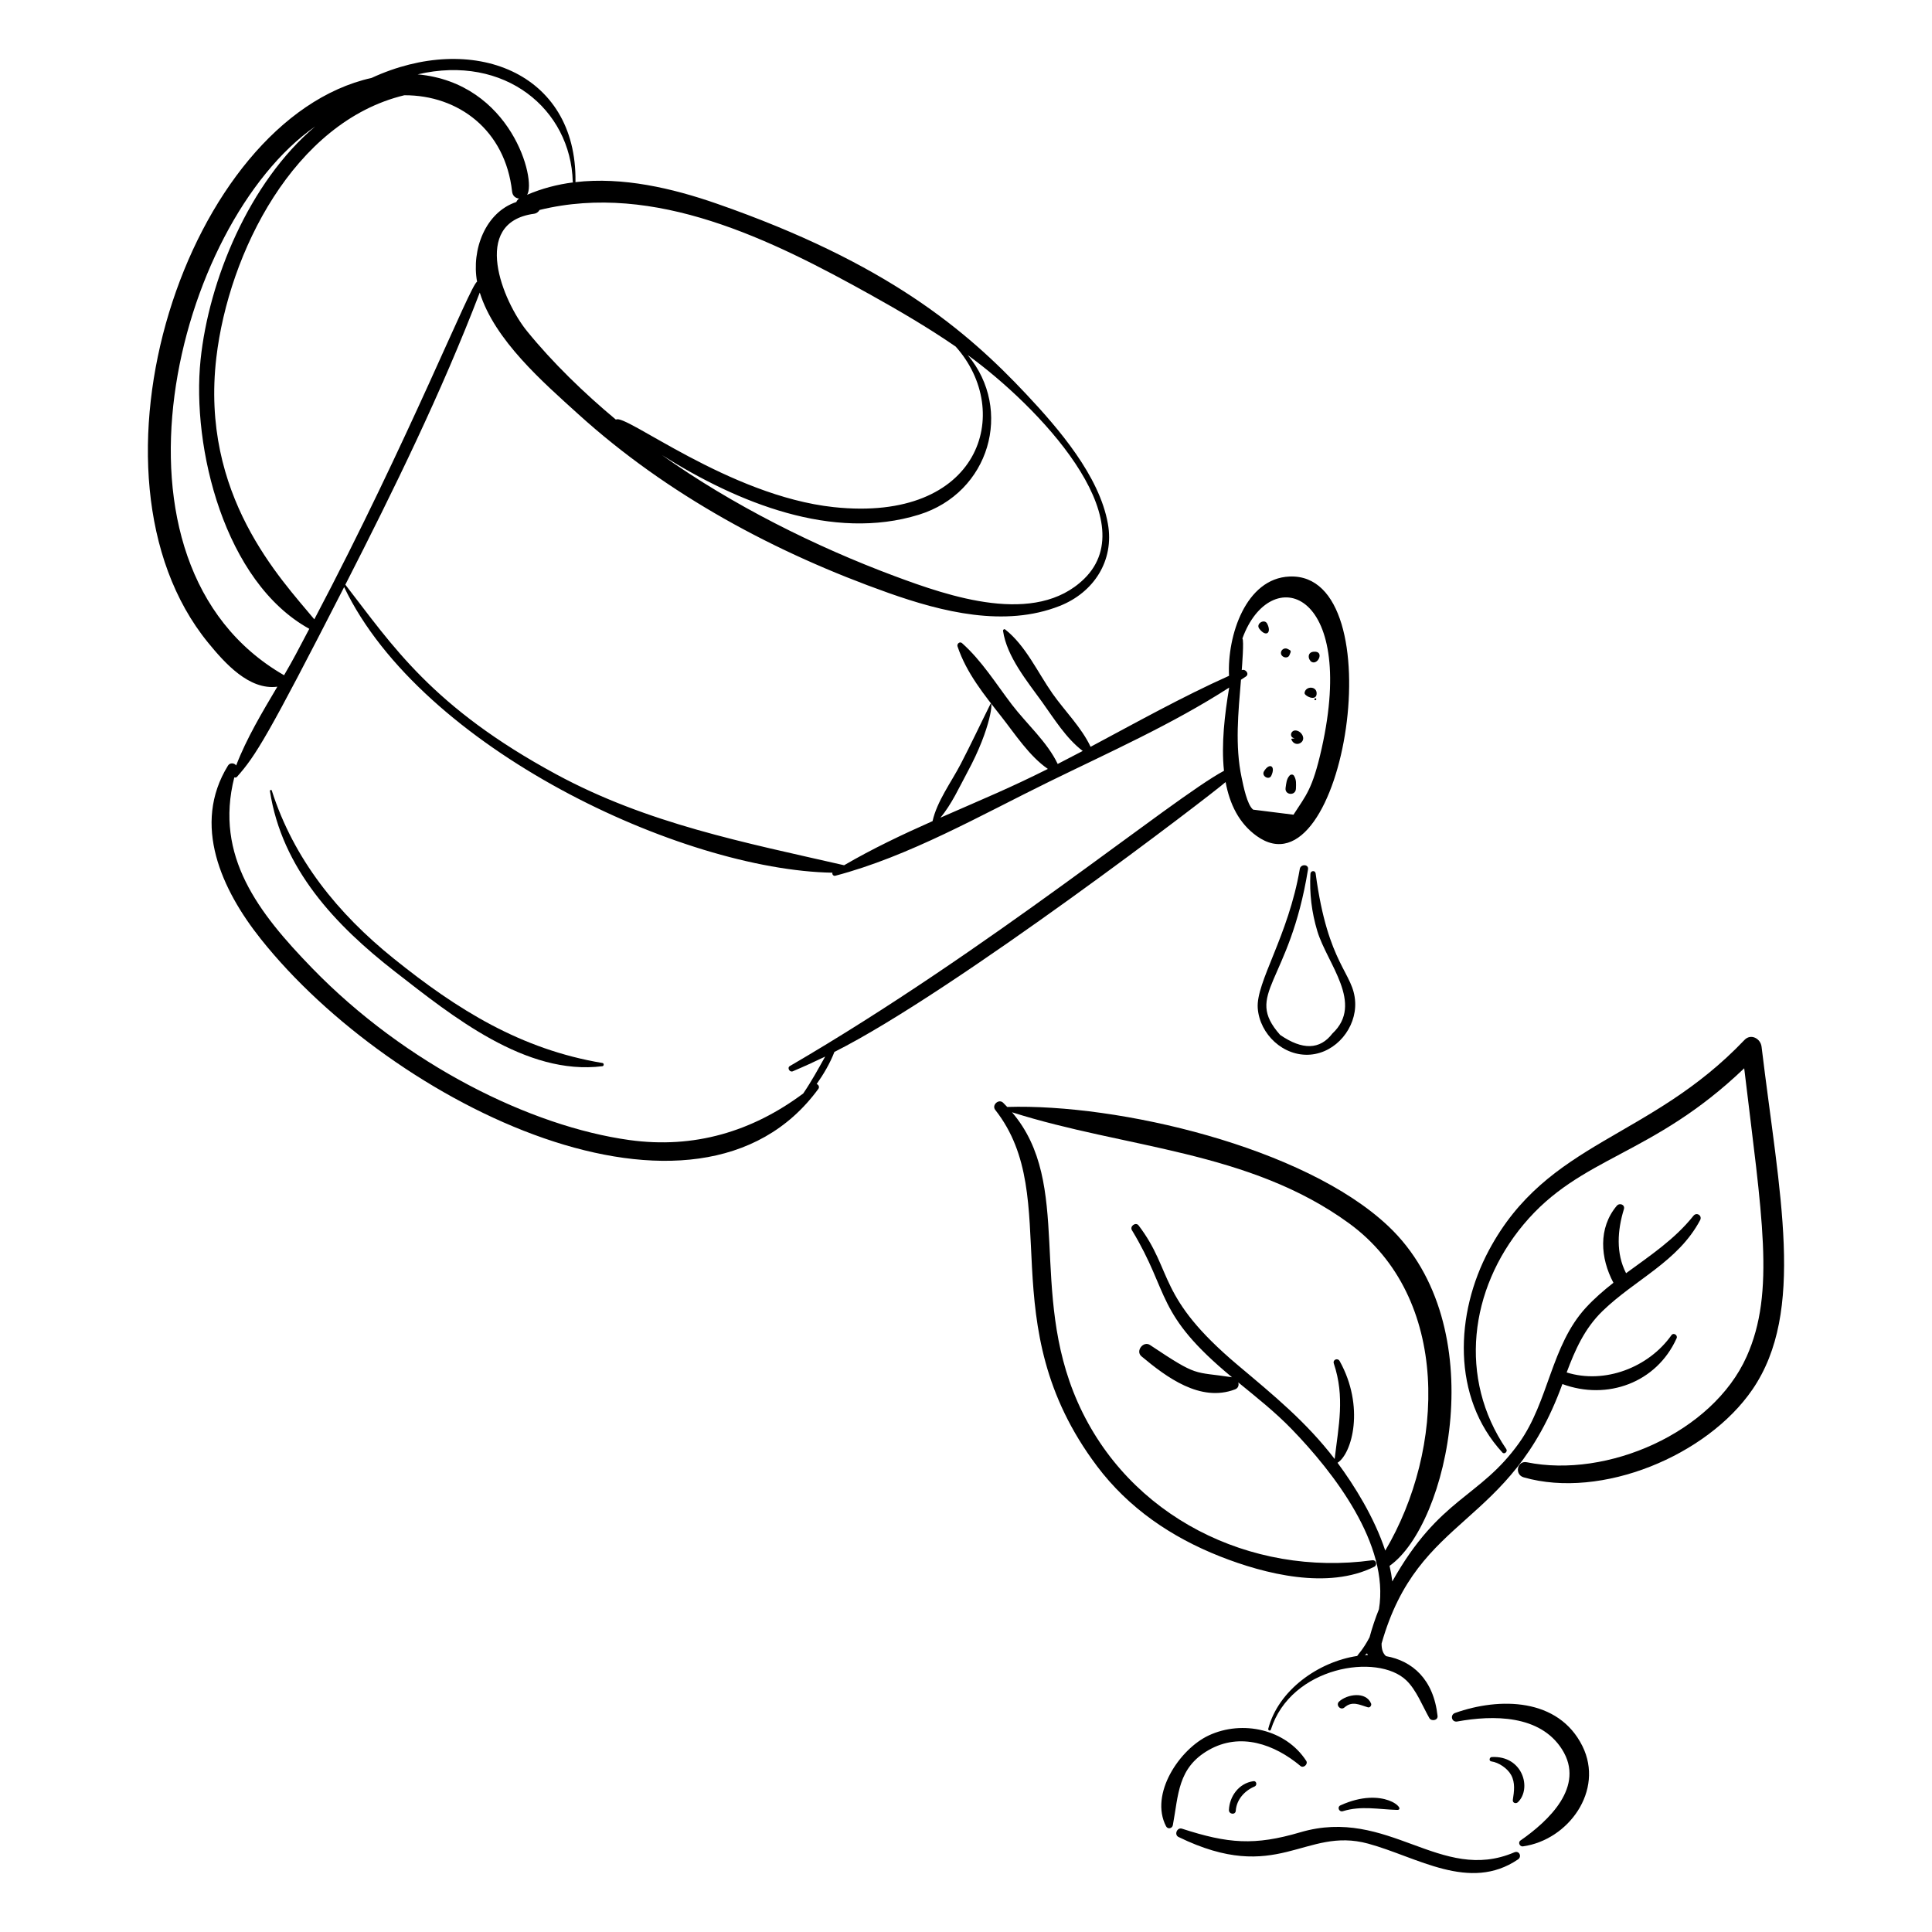
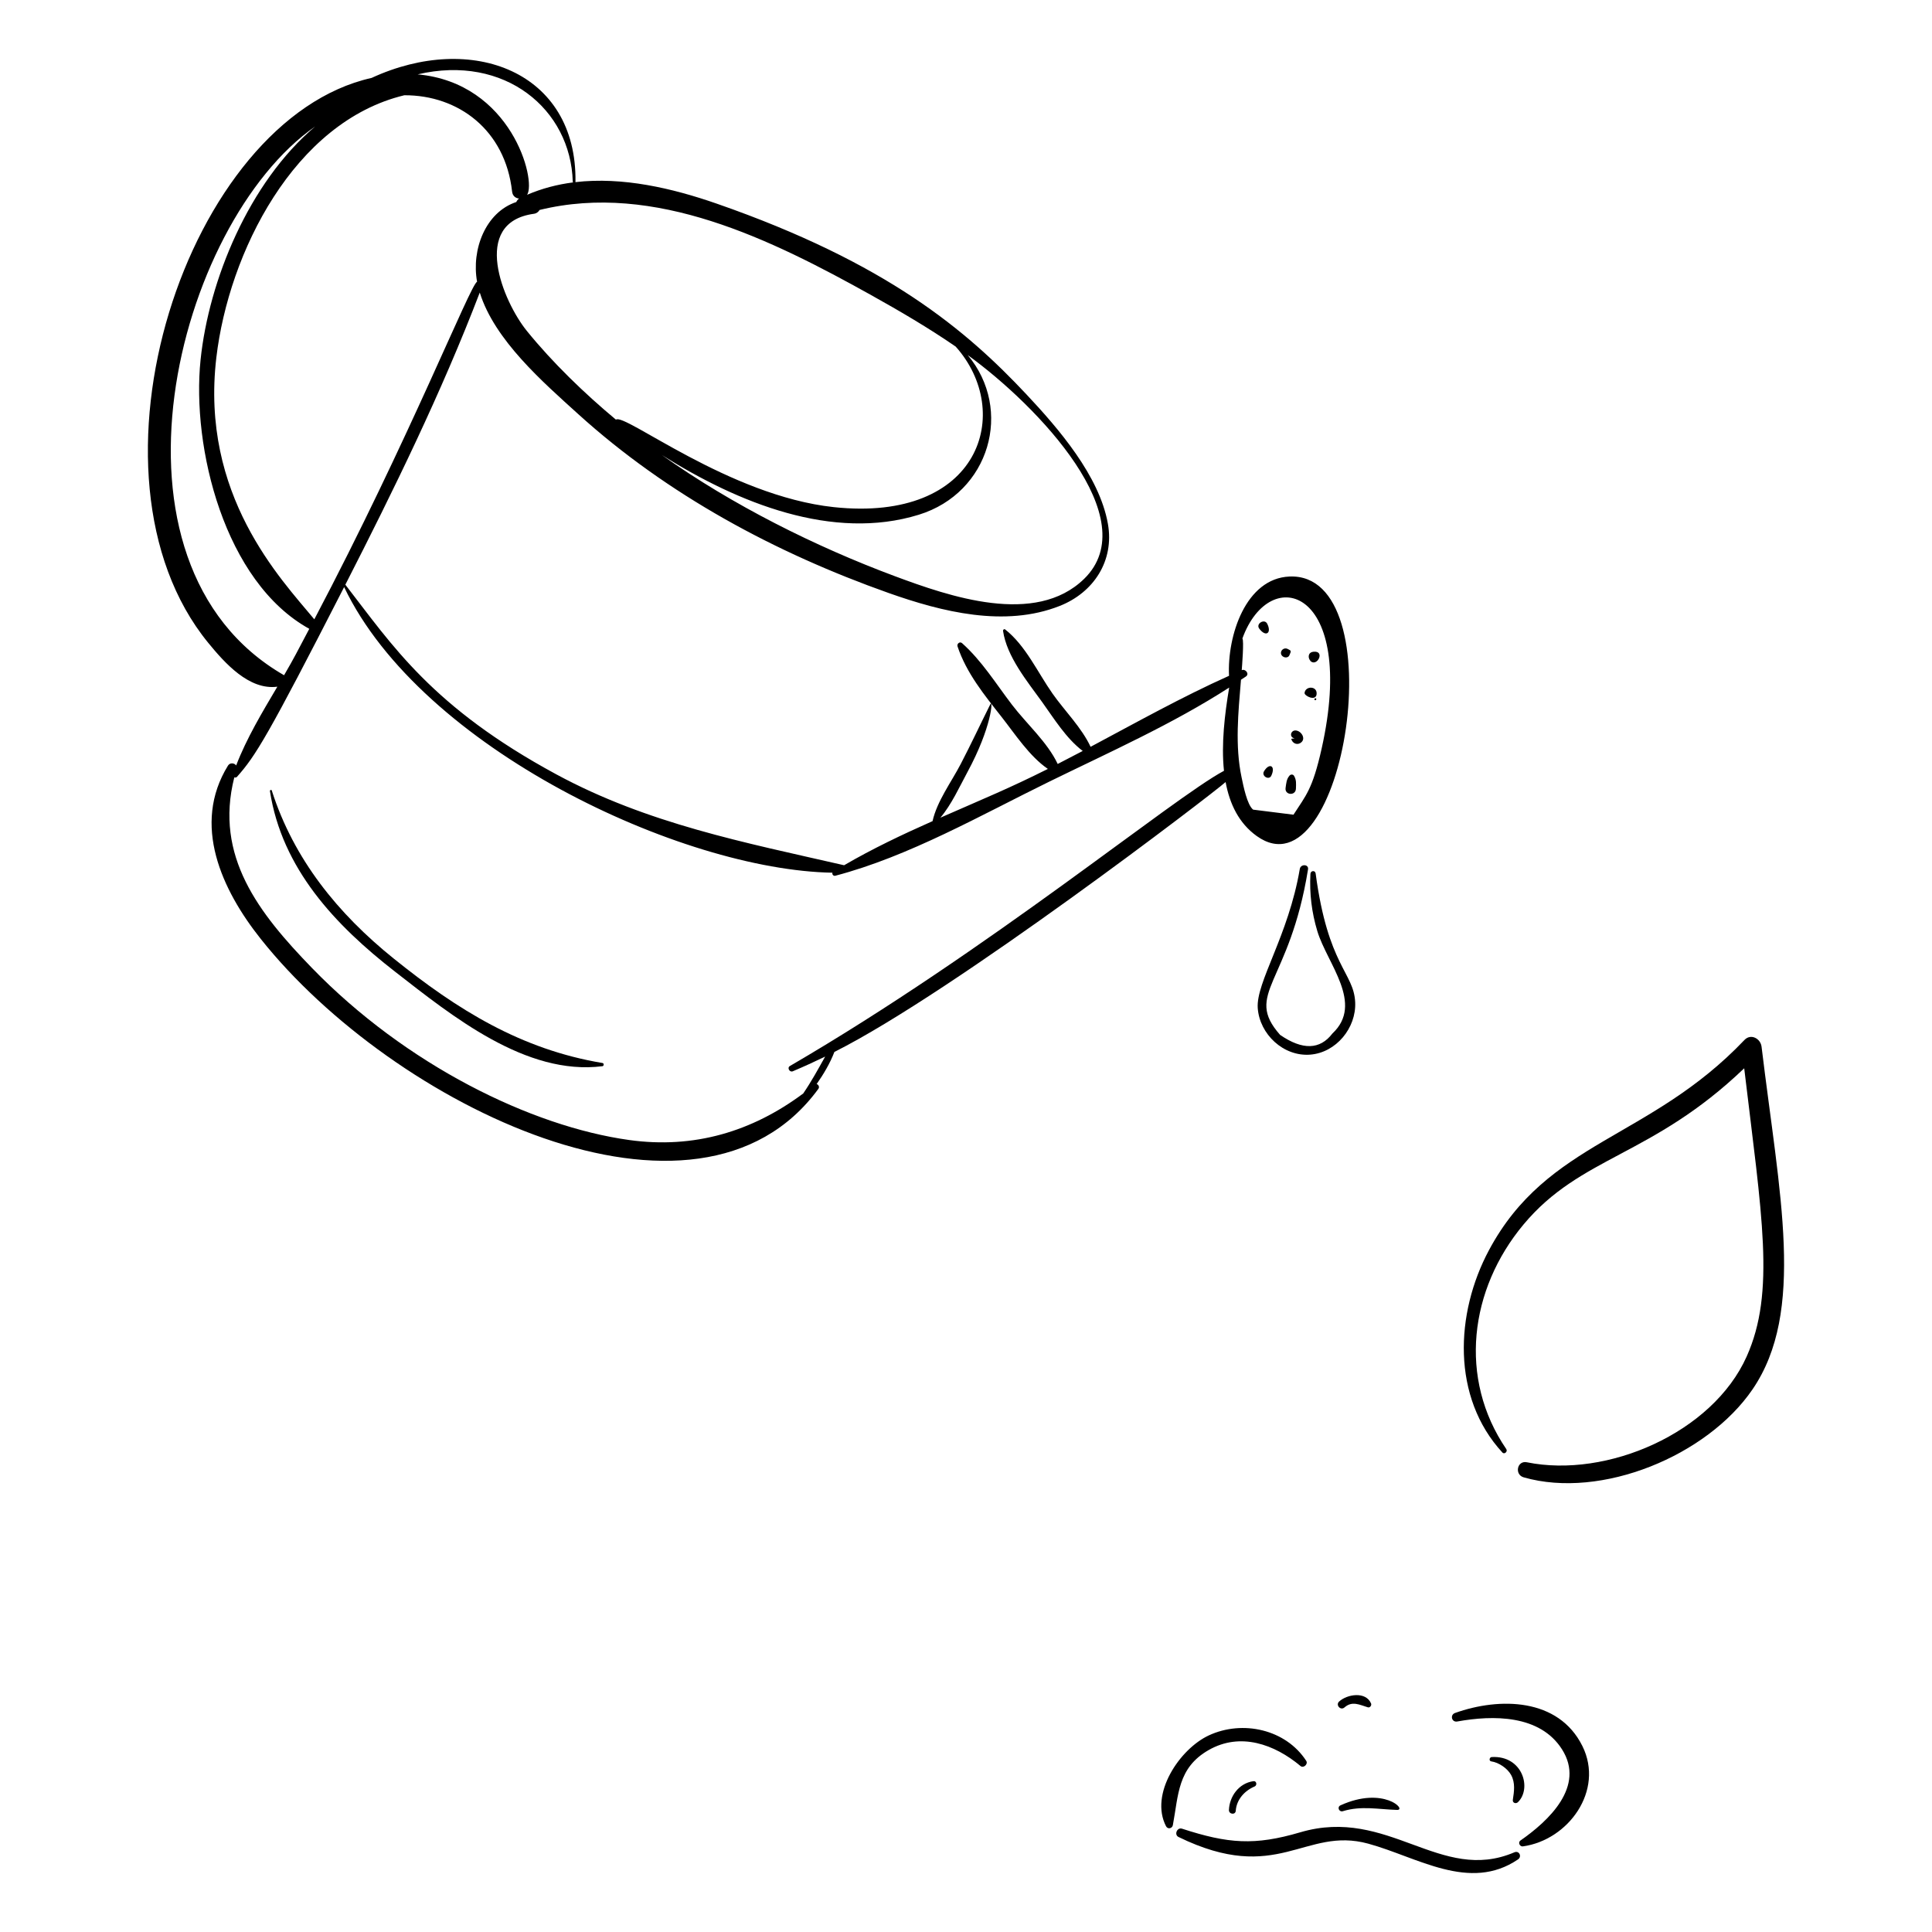
<svg xmlns="http://www.w3.org/2000/svg" fill="#000000" width="800px" height="800px" version="1.1" viewBox="144 144 512 512">
  <g>
    <path d="m485.71 317.63c0.492-1.16 0.551-1.145-0.441-1.645-0.91-0.496-2.039 0.328-1.762 1.355 0.246 0.926 1.773 1.293 2.203 0.289z" />
    <path d="m491.25 319.16c1.824 1.727 4.043-2.809 0.816-2.438-1.535 0.172-1.477 1.723-0.754 2.441-0.02-0.004-0.043-0.004-0.062-0.004z" />
    <path d="m487.11 339.68c-0.305 0.035-0.613 0.07-0.918 0.105 0.25 1.098 1.395 1.746 2.414 1.125 1.695-1.035 0.23-3.328-1.324-3.332-1.246-0.008-1.715 1.828-0.172 2.102z" />
    <path d="m478.98 348.39c-0.766 1.27 1.316 2.473 1.926 1.184 1.227-2.602-0.492-3.566-1.926-1.184z" />
    <path d="m492.61 329.05c-0.324 0-0.379 0.508-0.047 0.508 0.324 0 0.375-0.508 0.047-0.508z" />
    <path d="m485.76 349.52c-0.848 0.949-0.879 2.043-1.066 3.266-0.301 1.961 2.691 2.215 2.742 0.188 0.031-1.27 0.168-2.285-0.523-3.398-0.254-0.414-0.855-0.387-1.152-0.055z" />
    <path d="m479.82 309.29c-0.727-1.43-3.07 0-2.121 1.285 1.777 2.391 3.375 1.18 2.121-1.285z" />
    <path d="m492.91 328c0.266-2.269-2.965-2.289-3.188-0.367-0.09 0.781 2.965 2.289 3.188 0.367z" />
    <path d="m468.8 351.26c1.078 5.82 3.523 10.914 8.246 14.297 23.312 16.695 36.809-69.922 8.703-68.773-11.621 0.477-16.559 15.684-16.043 26.312-12.48 5.594-24.547 12.348-36.688 18.816-2.387-5.109-6.879-9.535-10.086-14.098-3.949-5.621-7.113-12.734-12.555-17.004-0.27-0.211-0.598 0.094-0.559 0.383 0.992 6.82 6.402 13.355 10.359 18.855 3.152 4.383 6.367 9.648 10.758 12.961-2.207 1.168-4.418 2.316-6.633 3.449-2.754-5.816-8.262-10.641-12.148-15.738-4.277-5.609-7.938-11.578-13.199-16.281-0.598-0.535-1.43 0.176-1.199 0.863 2.356 7.055 7.074 12.84 11.652 18.66 3.559 4.527 7.391 10.453 12.289 13.809-10.305 5.16-16.406 7.621-28.488 12.926 2.949-3.473 5.086-8.227 7.133-12.008 6.516-12.02 6.887-19.617 6.09-18.02-2.629 5.266-5.125 10.598-7.84 15.82-2.453 4.715-6.285 9.859-7.453 15.117-8.043 3.566-15.965 7.332-23.438 11.691-26.449-6.051-52.094-11.012-76.266-24.086-32.93-17.809-43.453-34.176-55.914-50.266 12.871-25.195 25.484-50.949 35.625-77.418 3.918 12.613 16.77 23.762 26.086 32.207 23.625 21.41 52.336 36.816 82.277 47.418 14.141 5.004 30.762 9.184 45.328 3.426 8.996-3.555 14.512-11.957 12.77-21.77-2.262-12.738-13.117-25.273-21.633-34.344-15.828-16.863-36.844-34.777-82.07-50.512-11.75-4.086-24.91-7.148-37.441-5.684 0.016-0.039 0.047-0.059 0.047-0.105 0.383-29.188-27.43-39.797-54.031-27.516-48.934 10.926-79.75 105.01-43.34 149.65 4.414 5.41 10.887 12.676 18.363 11.68-4.012 6.785-8.156 13.68-10.918 20.879-0.445-0.676-1.641-0.816-2.16 0.027-9.676 15.664-1.633 32.973 8.68 45.941 35.023 44.051 115.79 83.547 147.78 39.723 0.352-0.484 0.016-1.148-0.465-1.258 1.879-2.68 3.555-5.527 4.707-8.52 31.703-15.914 100.52-68.652 103.67-71.516zm4.07-27.117c0.434-0.293 0.883-0.57 1.316-0.867 0.988-0.684-0.113-2.09-1.113-1.684 0.059-0.758 0.641-7.988 0.172-8.379 7.316-20.207 30.512-13.316 21.004 29.168-2.426 10.832-4.148 12.367-7.461 17.523-3.562-0.449-7.125-0.895-10.691-1.34-1.602-1.25-2.586-6.277-3.066-8.555-1.777-8.402-0.875-17.195-0.16-25.867zm-41.562-26.746c-12.922 12.621-35.793 4.648-50.234-0.73-20.926-7.801-43.008-18.812-61.656-32.074 20.156 12.723 45.297 22.848 68.082 15.812 18.789-5.805 25.078-27.836 12.957-42.309 18.547 13.434 47.18 43.355 30.852 59.301zm-56.387-75.16c7.488 4.172 15.121 8.637 22.344 13.609 15.445 17.277 6.637 46.723-32.344 42.543-27.746-2.977-55.445-25.062-57.691-23.176-8.395-6.988-16.836-15.16-23.605-23.508-6.312-7.785-15.047-28.723 1.848-31.047 0.73-0.102 1.223-0.512 1.52-1.016 30.539-7.481 61.465 7.844 87.93 22.594zm-79.137-30.113c0.004 0.094 0.047 0.156 0.094 0.215-4.164 0.535-8.246 1.59-12.188 3.281 2.492-3.867-4.152-29.629-29.008-31.914 23.129-5.414 40.578 9.297 41.102 28.418zm-44.625-22.883c14.32-0.043 26.742 9.207 28.551 25.527 0.133 1.191 0.957 1.762 1.848 1.848-0.355 0.262-0.59 0.578-0.73 0.918-8.176 2.715-11.941 12.613-10.398 21.137-1.711 0.566-18.062 41.891-43.133 89.453-8.934-10.77-30.254-32.898-25.965-69.371 3.258-27.699 20.57-62.488 49.828-69.512zm-23.609 8.25c-17.625 14.863-28.215 40.895-30.395 61.828-2.422 23.277 6.328 58.918 28.809 71.324-3.422 6.457-3.863 7.449-6.684 12.301-51.445-29.613-28.758-119.65 8.27-145.45zm129.3 256.3c-13.523 10.082-28.926 14.711-46.09 12.328-26.016-3.609-59.203-19.93-84.117-45.629-14.051-14.496-25.871-29.551-20.551-50.477 0.246 0.082 0.535 0.055 0.715-0.152 4.949-5.586 8.008-10.449 28.391-50.277 20.465 42.777 89.449 75.004 129.41 75.691-0.148 0.418 0.238 0.941 0.758 0.805 19.547-5.133 38.578-16.066 56.668-24.922 15.906-7.789 32.734-15.289 47.711-24.949-1.191 7.086-2.129 14.965-1.379 22.062-13.602 7.254-62.094 47.402-115.05 78.242-0.793 0.461-0.047 1.734 0.777 1.387 2.898-1.223 5.754-2.527 8.582-3.898-1.855 3.32-3.656 6.621-5.82 9.789z" />
    <path d="m303.68 425.71c-21.59-3.598-38.484-14.102-55.359-27.695-14.777-11.902-26.469-26.285-32.301-44.531-0.09-0.281-0.527-0.125-0.484 0.152 3.168 20.562 17.312 35.551 33.203 47.906 15.023 11.676 34.629 27.59 54.918 25.012 0.418-0.055 0.441-0.773 0.023-0.844z" />
    <path d="m454.82 627.68c1.504-8.016 1.238-15.188 9.496-19.902 8.375-4.785 17.441-1.543 24.332 4.234 0.797 0.672 2.078-0.508 1.516-1.371-5.418-8.352-16.863-10.898-25.812-6.742-7.738 3.598-15.766 15.535-11.336 24.082 0.453 0.863 1.637 0.609 1.805-0.301z" />
    <path d="m547.59 633.31c12.09-1.695 21.566-14.82 15.781-26.547-6.348-12.859-22.023-12.992-33.762-8.809-1.406 0.5-0.918 2.531 0.574 2.262 9.496-1.727 21.914-1.82 27.758 7.367 6.258 9.832-3.551 18.988-11.012 24.172-0.73 0.508-0.168 1.672 0.66 1.555z" />
    <path d="m456.32 630.82c26.254 12.82 33.414-2.836 50.27 1.766 13.004 3.547 26.836 12.906 39.699 4.176 1.109-0.754 0.309-2.426-0.969-1.879-19.613 8.406-33.383-12.191-56.738-5.305-12.109 3.57-19.121 3.016-31.348-0.961-1.281-0.418-2.148 1.598-0.914 2.203z" />
-     <path d="m434.7 532.52c8.387 11.156 19.707 18.844 32.625 23.945 11.934 4.715 28.613 8.855 40.848 2.754 0.91-0.453 0.531-1.875-0.512-1.73-32.289 4.422-64.594-11.527-78.051-41.879-13.133-29.629-1.148-57.816-17.418-76.848 30.031 9.57 62.797 10.121 89.289 29.406 27.066 19.707 25.465 59.996 9.625 86.754-2.871-8.723-8.188-17.266-12.645-23.266 3.887-2.492 7.258-14.914 0.566-26.953-0.516-0.93-1.898-0.398-1.547 0.645 2.973 8.91 1.246 16.484 0.219 25.301-7.473-9.777-16.137-16.855-25.641-24.852-21.668-18.238-16.988-24.77-26.32-37.047-0.746-0.98-2.406 0.203-1.766 1.262 10.223 16.867 5.988 21.98 26.52 38.973-10.449-1.598-8.781 0.086-21.723-8.543-1.766-1.18-3.926 1.613-2.269 2.996 6.664 5.57 15.617 12.25 24.789 8.766 0.887-0.336 1.082-1.137 0.863-1.855 4.856 3.973 9.785 7.867 14.156 12.379 11.113 11.473 25.969 30.578 23.129 47.73-0.977 2.418-1.797 4.902-2.492 7.441-1.719 3.289-3.082 4.543-3.277 4.949-10.266 1.543-20.898 9.043-23.566 19.289-0.117 0.449 0.547 0.684 0.691 0.23 5.312-16.789 28.305-20.402 35.918-13.035 2.664 2.574 4.258 6.769 6.078 9.973 0.527 0.926 2.309 0.645 2.18-0.555-1.059-9.746-6.691-14.602-13.648-15.855-0.852-0.707-1.203-1.875-1.188-3.34 9.82-34.652 33.957-30.371 47.918-68.766 11.855 4.391 24.965-0.332 30.27-12.137 0.363-0.812-0.824-1.586-1.359-0.828-6.074 8.598-17.727 13.039-27.781 9.891 2.215-5.922 4.723-11.645 9.516-16.285 8.699-8.418 19.996-13.066 25.848-24.07 0.641-1.207-0.922-2.223-1.77-1.156-4.981 6.258-11.543 10.578-17.848 15.211-2.727-5.277-2.293-11.391-0.582-16.953 0.375-1.219-1.148-1.789-1.887-0.91-4.969 5.898-4.356 13.875-0.883 20.398-2.574 2.016-5.051 4.156-7.289 6.586-9.273 10.086-9.809 24.801-17.719 35.871-10.516 14.711-21 14.27-33.594 36.688-0.16-1.363-0.402-2.742-0.727-4.125 15.547-10.891 27.582-63.668-0.32-90.016-22.277-21.039-71.734-32.523-101-31.598-0.363-0.379-0.715-0.762-1.102-1.133-1.156-1.109-3.07 0.641-2.074 1.91 18.461 23.473-1.473 56.578 26.953 94.387zm70.996 50.105c0.195-0.152 0.391-0.305 0.578-0.461 0.07 0.156 0.152 0.293 0.258 0.422-0.277 0.008-0.555 0.02-0.836 0.039z" />
    <path d="m608.43 512.21c14.129-20.672 7.129-51.625 2.402-90.828-0.262-2.16-2.84-3.559-4.531-1.781-25.137 26.414-52.176 26.676-67.707 55.703-8.969 16.762-9.934 38.977 3.562 53.633 0.543 0.586 1.461-0.277 1.027-0.914-12.785-18.75-9.73-42.359 4.539-59.484 15.199-18.238 34.031-17.98 58.512-41.434 4.656 39.094 8.32 59.254 0.648 76.391-9.062 20.25-37.047 32.336-58.246 28.02-2.606-0.531-3.336 3.281-0.836 3.996 20.633 5.898 48.629-5.746 60.629-23.301z" />
    <path d="m546.26 621.6c3.758-3.633 1.258-12.422-6.941-11.965-0.625 0.035-0.801 1.055-0.121 1.148 2.027 0.285 4.332 1.883 5.277 3.629 1.125 2.082 0.781 4.34 0.441 6.574-0.121 0.809 0.82 1.121 1.344 0.613z" />
    <path d="m469.68 623.66c-0.047 1.16 1.727 1.391 1.809 0.211 0.207-2.957 2.32-5.309 4.996-6.434 0.723-0.305 0.539-1.531-0.312-1.41-3.941 0.562-6.348 4.106-6.492 7.633z" />
    <path d="m500.3 596.49c2.051-1.809 3.988-0.695 6.199-0.031 0.566 0.172 1.055-0.535 0.844-1.027-1.387-3.266-6.367-2.449-8.465-0.504-0.996 0.922 0.398 2.465 1.422 1.562z" />
    <path d="m499.89 623.98c4.852-1.496 9.414-0.477 14.336-0.332 2.742 0.082-3.582-6.402-14.98-1.215-0.992 0.453-0.375 1.863 0.645 1.547z" />
    <path d="m488.46 374.28c-3.023 17.77-11.648 30.02-11.145 36.895 0.508 6.922 6.824 12.859 13.887 12.316 6.914-0.531 12.258-7.113 11.934-13.906-0.379-7.906-7.195-9.531-10.477-34.109-0.121-0.902-1.332-0.777-1.383 0.098-0.281 5.168 0.332 10.238 1.836 15.211 2.594 8.574 12.441 19.203 3.996 27.098-3.309 4.336-7.934 4.457-13.875 0.367-9.684-10.996 2.488-13.387 7.406-43.863 0.23-1.395-1.949-1.473-2.18-0.105z" />
  </g>
</svg>